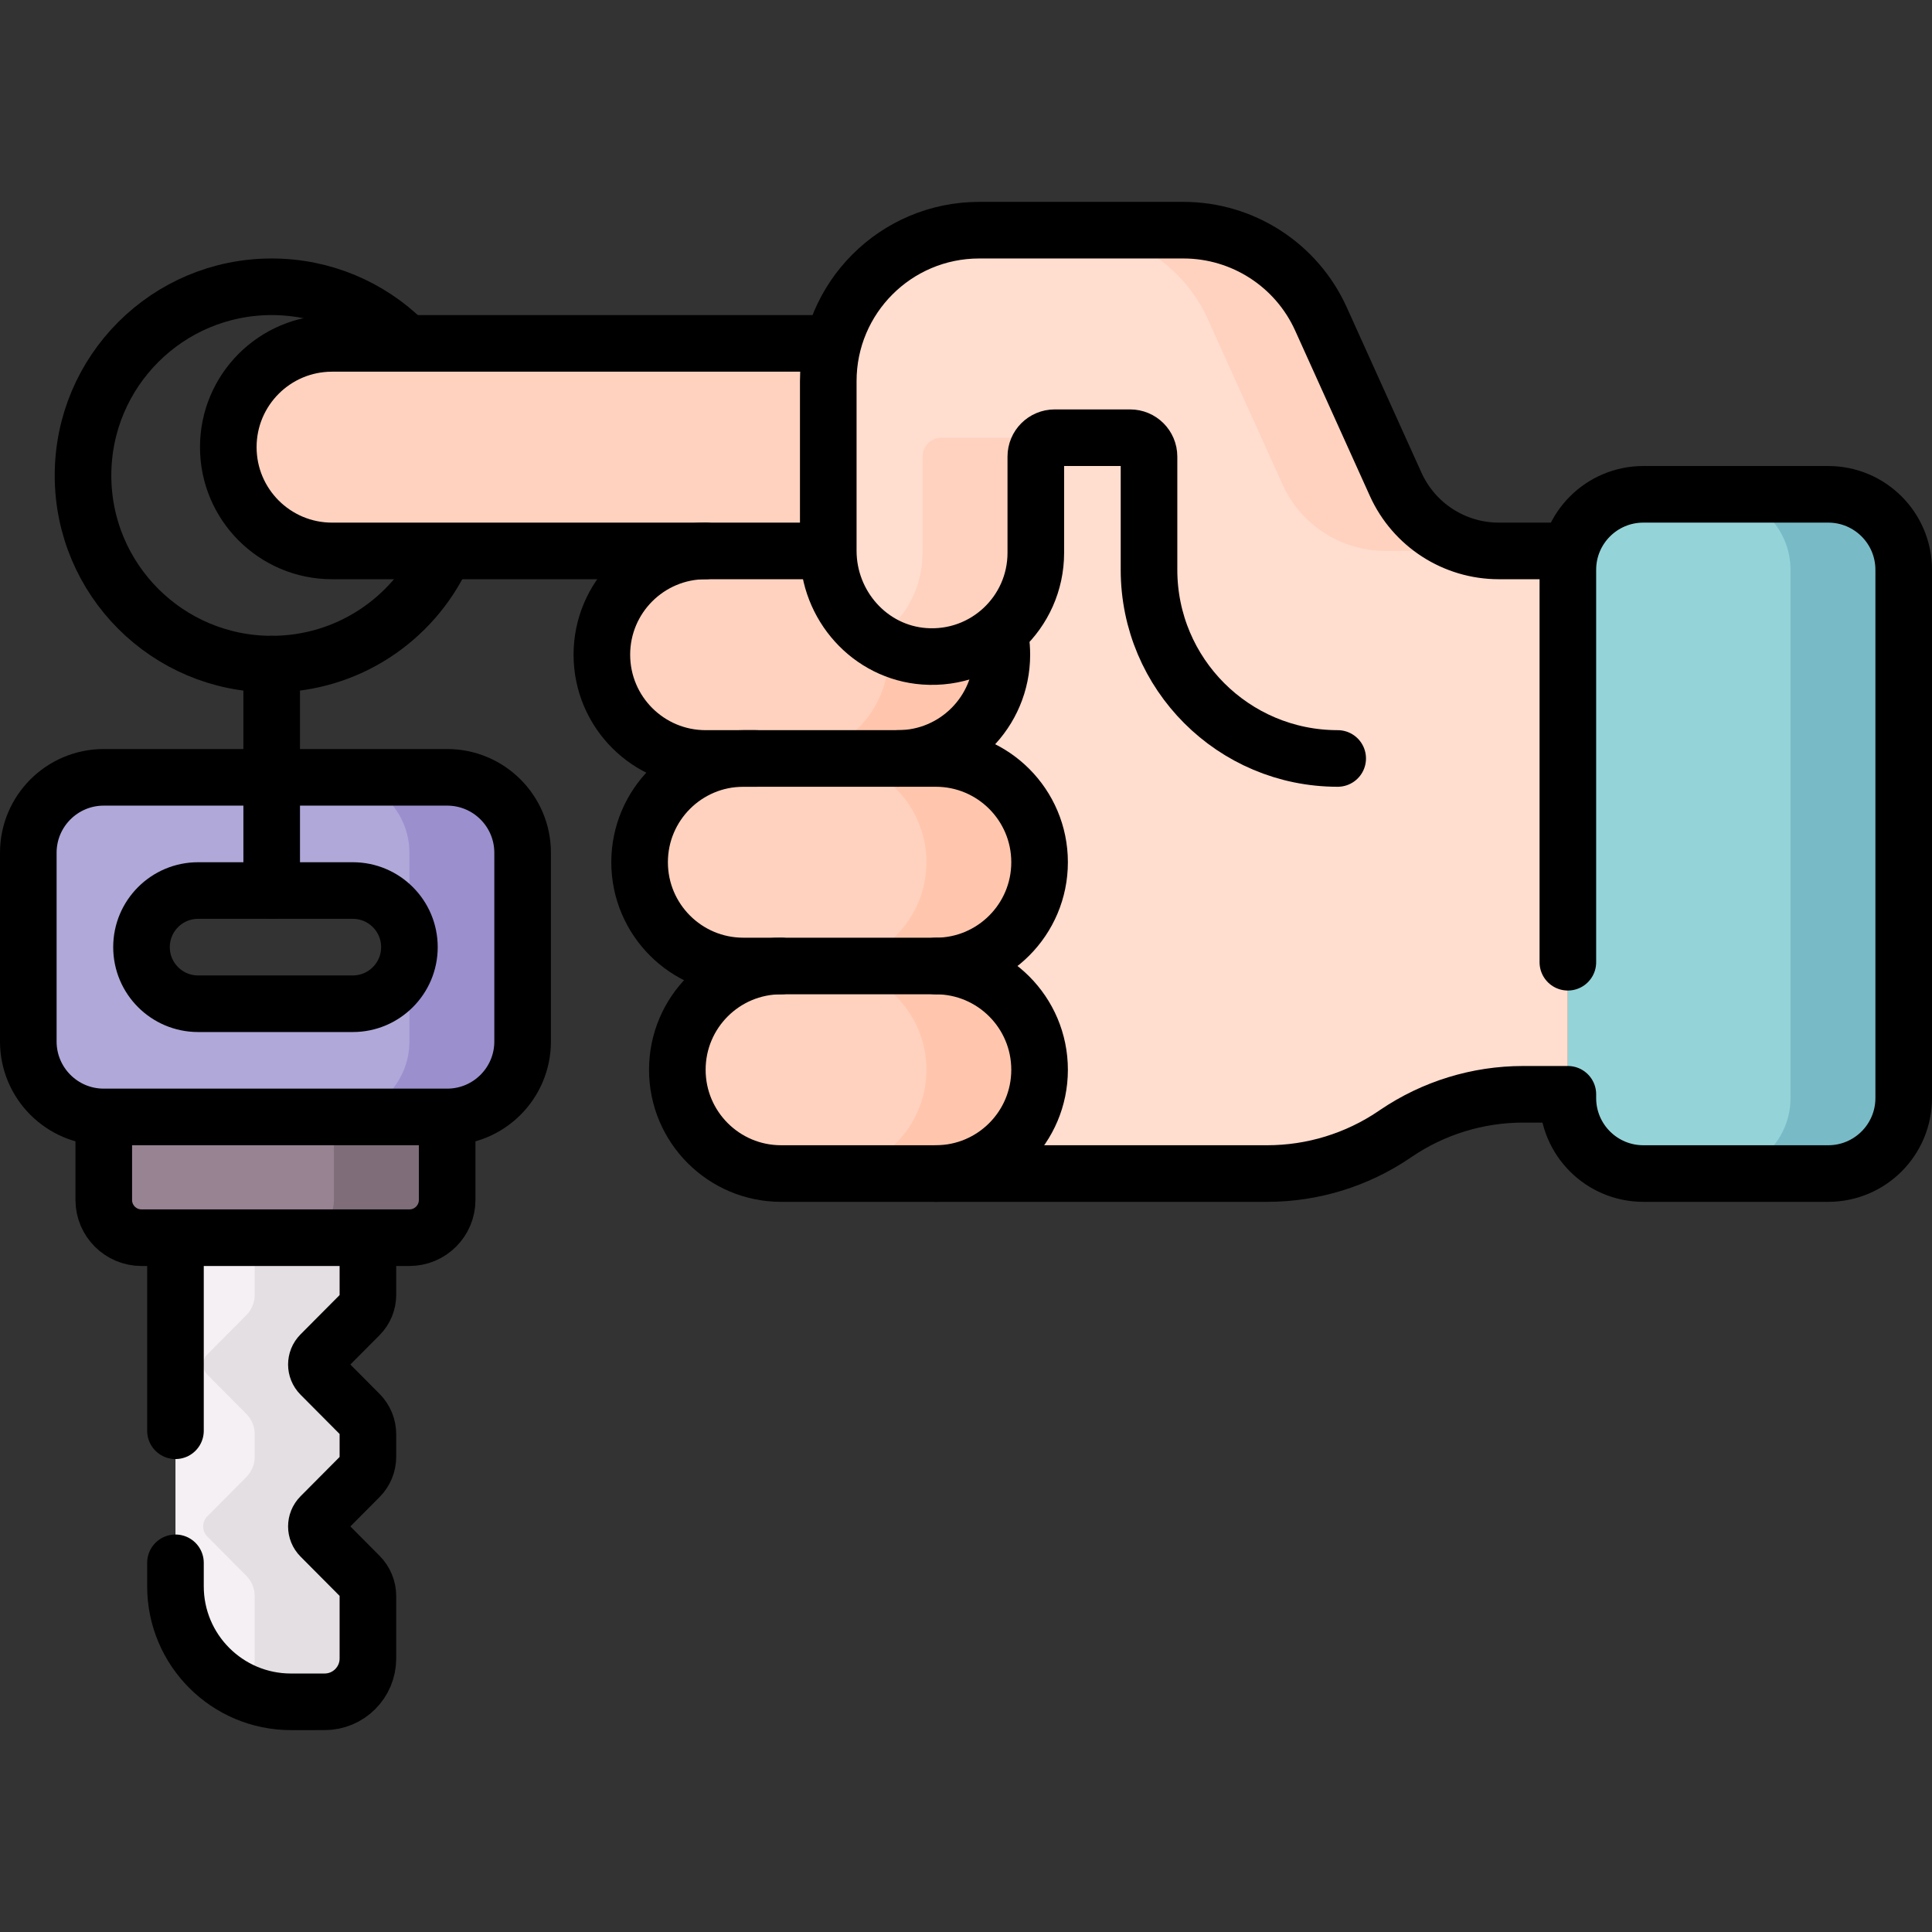
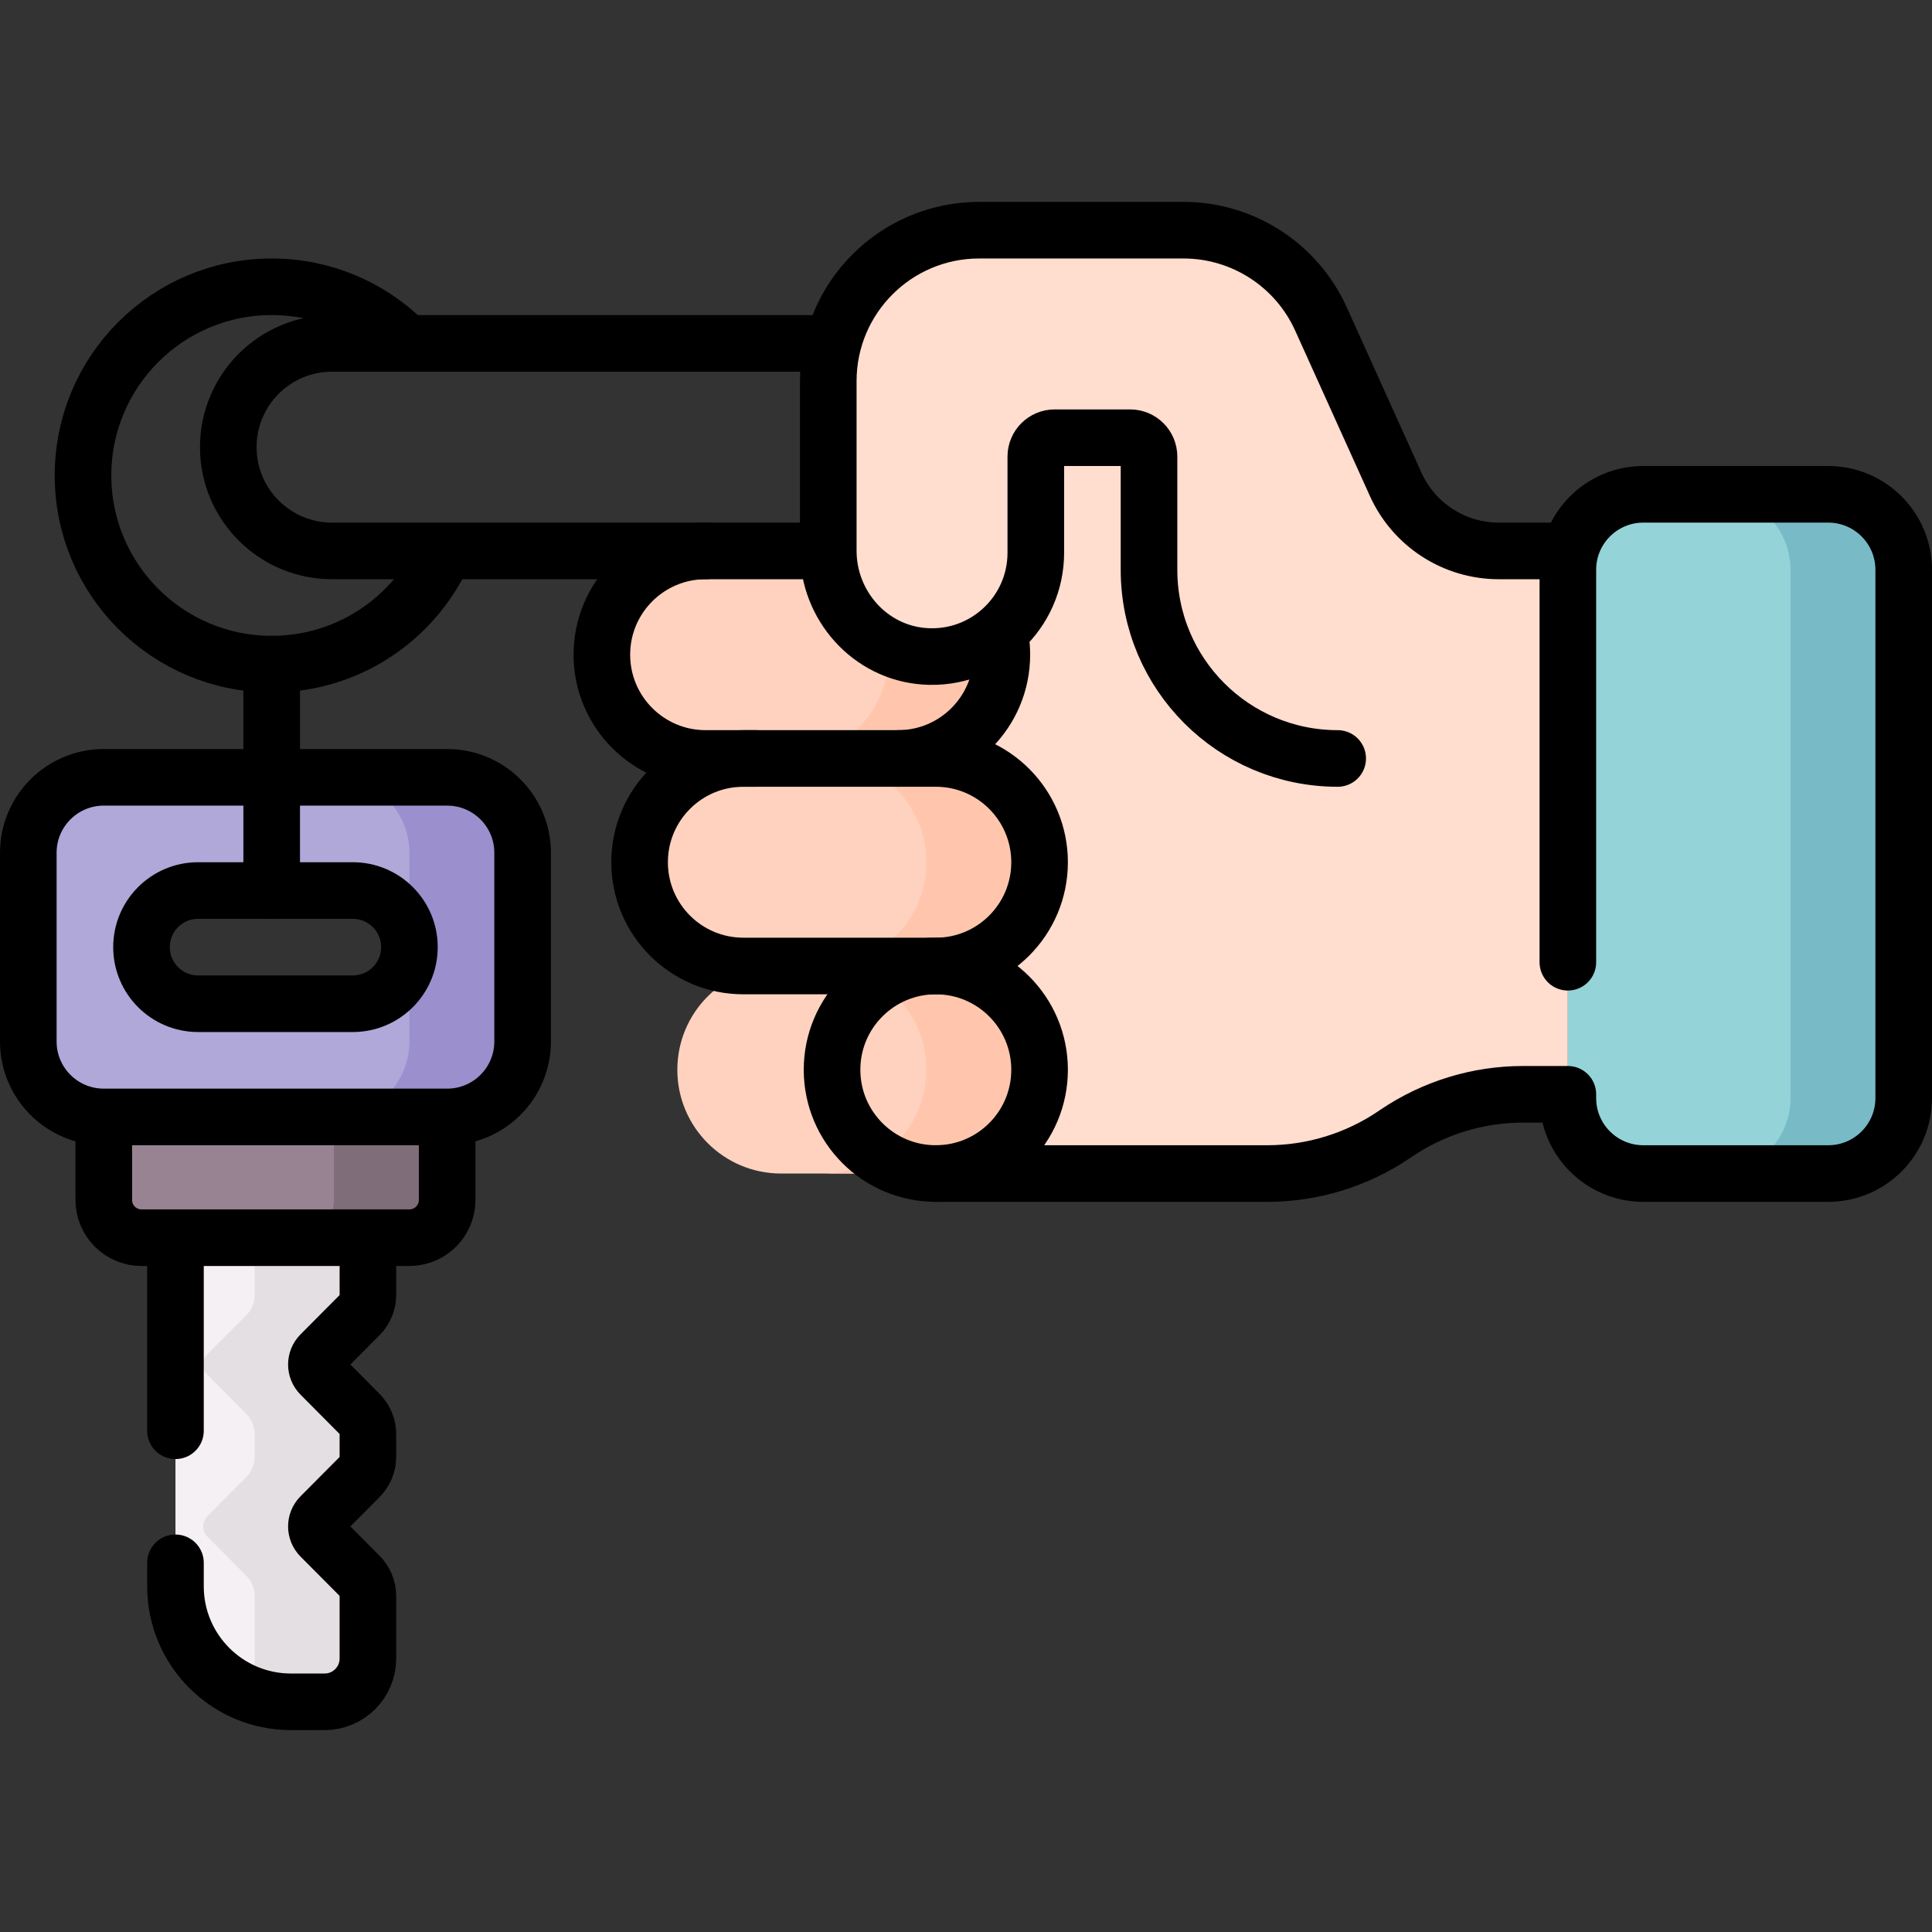
<svg xmlns="http://www.w3.org/2000/svg" version="1.1" id="Capa_1" x="0px" y="0px" viewBox="0 0 512 512" style="enable-background:new 0 0 512 512;" xml:space="preserve" width="512" height="512">
  <rect x="0" y="0" width="512" height="512" fill="#333333" stroke="none" />
  <g>
    <g>
-       <path style="fill:#FFD2BF;" d="M255.5,146H88c-15.188,0-27.5-12.312-27.5-27.5v0C60.5,103.312,72.812,91,88,91h167.5V146z" />
      <path style="fill:#FFDDCF;" d="M309.5,116h-30c-2.761,0-5,2.239-5,5v25.5c0,15.867-13.438,28.595-29.553,27.425&#10;&#09;&#09;&#09;c-14.452-1.049-25.447-13.479-25.447-27.969V101c0-22.091,17.909-40,40-40h54.118c15.718,0,29.979,9.205,36.451,23.529&#10;&#09;&#09;&#09;l19.802,43.824C374.726,139.096,385.422,146,397.21,146h18.29v144h-11.852c-11.997,0-23.718,3.596-33.651,10.325l-0.517,0.35&#10;&#09;&#09;&#09;C359.547,307.404,347.826,311,335.829,311H248V186V96L309.5,116z" />
      <path style="fill:#FFD2BF;" d="M248,311h-41c-15.188,0-27.5-12.312-27.5-27.5v0c0-15.188,12.312-27.5,27.5-27.5h41&#10;&#09;&#09;&#09;c15.188,0,27.5,12.312,27.5,27.5v0C275.5,298.688,263.188,311,248,311z" />
      <path style="fill:#FFD2BF;" d="M248,256h-51c-15.188,0-27.5-12.312-27.5-27.5v0c0-15.188,12.312-27.5,27.5-27.5h51&#10;&#09;&#09;&#09;c15.188,0,27.5,12.312,27.5,27.5v0C275.5,243.688,263.188,256,248,256z" />
      <path style="fill:#FFD2BF;" d="M238,201h-51c-15.188,0-27.5-12.312-27.5-27.5v0c0-15.188,12.312-27.5,27.5-27.5h51&#10;&#09;&#09;&#09;c15.188,0,27.5,12.312,27.5,27.5v0C265.5,188.688,253.188,201,238,201z" />
      <path style="fill:#94D4D9;" d="M484.5,311h-49c-11.046,0-20-8.954-20-20V151c0-11.046,8.954-20,20-20h49c11.046,0,20,8.954,20,20&#10;&#09;&#09;&#09;v140C504.5,302.046,495.546,311,484.5,311z" />
      <path style="fill:#78BBC7;" d="M504.5,151v140c0,11.05-8.95,20-20,20h-30c11.05,0,20-8.95,20-20V151c0-11.05-8.95-20-20-20h30&#10;&#09;&#09;&#09;C495.55,131,504.5,139.95,504.5,151z" />
      <path style="fill:#B0A8D9;" d="M118.5,206h-91c-11.05,0-20,8.95-20,20v50c0,11.05,8.95,20,20,20h91c11.05,0,20-8.95,20-20v-50&#10;&#09;&#09;&#09;C138.5,214.95,129.55,206,118.5,206z M104.1,261.6c-2.71,2.72-6.46,4.4-10.6,4.4h-41c-8.28,0-15-6.72-15-15&#10;&#09;&#09;&#09;c0-4.14,1.68-7.89,4.4-10.6c2.71-2.72,6.46-4.4,10.6-4.4h41c8.28,0,15,6.72,15,15C108.5,255.14,106.82,258.89,104.1,261.6z" />
      <path style="fill:#9C8FCE;" d="M138.5,226v50c0,11.05-8.95,20-20,20h-30c11.05,0,20-8.95,20-20v-50c0-11.05-8.95-20-20-20h30&#10;&#09;&#09;&#09;C129.55,206,138.5,214.95,138.5,226z" />
      <path style="fill:#988393;" d="M108.5,328h-71c-5.523,0-10-4.477-10-10v-22h91v22C118.5,323.523,114.023,328,108.5,328z" />
      <path style="fill:#806D7A;" d="M118.5,296v22c0,5.52-4.48,10-10,10h-30c5.52,0,10-4.48,10-10v-22H118.5z" />
      <path style="fill:#F5F0F3;" d="M86.018,451H77.12c-16.911,0-30.62-13.709-30.62-30.62V328l51,0v15.141&#10;&#09;&#09;&#09;c0,2.022-0.8,3.963-2.226,5.397l-10.315,10.376c-1.484,1.493-1.484,3.904,0,5.397l10.315,10.376&#10;&#09;&#09;&#09;c1.426,1.434,2.226,3.374,2.226,5.397v5.965c0,2.022-0.8,3.963-2.226,5.397l-10.315,10.376c-1.484,1.493-1.484,3.904,0,5.397&#10;&#09;&#09;&#09;l10.315,10.376c1.426,1.434,2.226,3.374,2.226,5.397v16.526C97.5,445.859,92.359,451,86.018,451z" />
      <path style="fill:#E4DFE3;" d="M84.96,358.91c-1.49,1.5-1.49,3.91,0,5.4l10.31,10.38c1.43,1.43,2.23,3.37,2.23,5.39v5.97&#10;&#09;&#09;&#09;c0,2.02-0.8,3.96-2.23,5.4l-10.31,10.37c-1.49,1.49-1.49,3.91,0,5.4l10.31,10.37c1.43,1.44,2.23,3.38,2.23,5.4v16.53&#10;&#09;&#09;&#09;c0,6.34-5.14,11.48-11.48,11.48h-8.9c-4.77,0-9.29-1.09-13.32-3.04c2.27-2.1,3.7-5.1,3.7-8.44v-16.53c0-2.02-0.8-3.96-2.23-5.4&#10;&#09;&#09;&#09;l-10.31-10.37c-1.49-1.49-1.49-3.91,0-5.4l10.31-10.37c1.43-1.44,2.23-3.38,2.23-5.4v-5.97c0-2.02-0.8-3.96-2.23-5.39&#10;&#09;&#09;&#09;l-10.31-10.38c-1.49-1.49-1.49-3.9,0-5.4l10.31-10.37c1.43-1.44,2.23-3.38,2.23-5.4V328h30v15.14c0,2.02-0.8,3.96-2.23,5.4&#10;&#09;&#09;&#09;L84.96,358.91z" />
      <path style="fill:#FFC6AD;" d="M275.5,283.5c0,7.6-3.08,14.47-8.05,19.45C262.47,307.92,255.6,311,248,311h-30&#10;&#09;&#09;&#09;c7.6,0,14.47-3.08,19.45-8.05c4.97-4.98,8.05-11.85,8.05-19.45c0-15.19-12.31-27.5-27.5-27.5h30&#10;&#09;&#09;&#09;C263.19,256,275.5,268.31,275.5,283.5z" />
      <path style="fill:#FFC6AD;" d="M275.5,228.5c0,7.6-3.08,14.47-8.05,19.45C262.47,252.92,255.6,256,248,256h-30&#10;&#09;&#09;&#09;c7.6,0,14.47-3.08,19.45-8.05c4.97-4.98,8.05-11.85,8.05-19.45c0-15.19-12.31-27.5-27.5-27.5h30&#10;&#09;&#09;&#09;C263.19,201,275.5,213.31,275.5,228.5z" />
      <path style="fill:#FFC6AD;" d="M265.5,173.5c0,7.6-3.08,14.47-8.05,19.45C252.47,197.92,245.6,201,238,201h-30&#10;&#09;&#09;&#09;c7.6,0,14.47-3.08,19.45-8.05c4.97-4.98,8.05-11.85,8.05-19.45c0-15.19-12.31-27.5-27.5-27.5h30&#10;&#09;&#09;&#09;C253.19,146,265.5,158.31,265.5,173.5z" />
      <path style="fill:#FFDDCF;" d="M415.5,146h-18.29c-11.789,0-22.484-6.904-27.339-17.647l-19.802-43.824&#10;&#09;&#09;&#09;C343.597,70.205,329.336,61,313.618,61H259.5c-22.091,0-40,17.909-40,40v44.956c0,14.49,10.994,26.92,25.447,27.969&#10;&#09;&#09;&#09;c16.116,1.17,29.553-11.559,29.553-27.425V121c0-2.761,2.239-5,5-5h20c2.761,0,5,2.239,5,5v30c0,27.614,22.386,50,50,50h61V146z" />
-       <path style="fill:#FFD2BF;" d="M397.21,146h-30c-11.79,0-22.48-6.9-27.34-17.65l-19.8-43.82C313.6,70.21,299.34,61,283.62,61h30&#10;&#09;&#09;&#09;c15.72,0,29.98,9.21,36.45,23.53l19.8,43.82C374.73,139.1,385.42,146,397.21,146z" />
-       <path style="fill:#FFD2BF;" d="M274.5,121v25.5c0,15.87-13.44,28.6-29.55,27.43c-4.77-0.35-9.16-1.93-12.9-4.42&#10;&#09;&#09;&#09;c7.5-4.9,12.45-13.38,12.45-23.01V121c0-2.76,2.24-5,5-5h20C272.26,116,274.5,118.24,274.5,121z" />
    </g>
    <g>
      <path style="fill:none;stroke:#000000;stroke-width:15;stroke-linecap:round;stroke-linejoin:round;stroke-miterlimit:10;" d="&#10;&#09;&#09;&#09;M187,146H88c-15.188,0-27.5-12.312-27.5-27.5v0C60.5,103.312,72.812,91,88,91h130.427" />
-       <path style="fill:none;stroke:#000000;stroke-width:15;stroke-linecap:round;stroke-linejoin:round;stroke-miterlimit:10;" d="&#10;&#09;&#09;&#09;M248,256c15.188,0,27.5,12.312,27.5,27.5v0c0,15.188-12.312,27.5-27.5,27.5h-41c-15.188,0-27.5-12.312-27.5-27.5v0&#10;&#09;&#09;&#09;c0-15.188,12.312-27.5,27.5-27.5" />
+       <path style="fill:none;stroke:#000000;stroke-width:15;stroke-linecap:round;stroke-linejoin:round;stroke-miterlimit:10;" d="&#10;&#09;&#09;&#09;M248,256c15.188,0,27.5,12.312,27.5,27.5v0c0,15.188-12.312,27.5-27.5,27.5c-15.188,0-27.5-12.312-27.5-27.5v0&#10;&#09;&#09;&#09;c0-15.188,12.312-27.5,27.5-27.5" />
      <path style="fill:none;stroke:#000000;stroke-width:15;stroke-linecap:round;stroke-linejoin:round;stroke-miterlimit:10;" d="&#10;&#09;&#09;&#09;M248,256h-51c-15.188,0-27.5-12.312-27.5-27.5v0c0-15.188,12.312-27.5,27.5-27.5h51c15.188,0,27.5,12.312,27.5,27.5v0&#10;&#09;&#09;&#09;C275.5,243.688,263.188,256,248,256z" />
      <path style="fill:none;stroke:#000000;stroke-width:15;stroke-linecap:round;stroke-linejoin:round;stroke-miterlimit:10;" d="&#10;&#09;&#09;&#09;M265.2,169.421c0.198,1.331,0.3,2.693,0.3,4.079v0c0,15.188-12.312,27.5-27.5,27.5" />
      <path style="fill:none;stroke:#000000;stroke-width:15;stroke-linecap:round;stroke-linejoin:round;stroke-miterlimit:10;" d="&#10;&#09;&#09;&#09;M200.389,201H187c-15.188,0-27.5-12.312-27.5-27.5v0c0-15.188,12.312-27.5,27.5-27.5h30.815" />
      <path style="fill:none;stroke:#000000;stroke-width:15;stroke-linecap:round;stroke-linejoin:round;stroke-miterlimit:10;" d="&#10;&#09;&#09;&#09;M414.554,146H397.21c-11.789,0-22.484-6.904-27.339-17.647l-19.802-43.824C343.597,70.205,329.336,61,313.618,61H259.5&#10;&#09;&#09;&#09;c-22.091,0-40,17.909-40,40v44.956c0,14.49,10.994,26.92,25.447,27.969c16.116,1.17,29.553-11.559,29.553-27.425V121&#10;&#09;&#09;&#09;c0-2.761,2.239-5,5-5h20c2.761,0,5,2.239,5,5v30c0,27.614,22.386,50,50,50" />
      <path style="fill:none;stroke:#000000;stroke-width:15;stroke-linecap:round;stroke-linejoin:round;stroke-miterlimit:10;" d="&#10;&#09;&#09;&#09;M415.5,255V151c0-11.046,8.954-20,20-20h49c11.046,0,20,8.954,20,20v140c0,11.046-8.954,20-20,20h-49c-11.046,0-20-8.954-20-20v-1&#10;&#09;&#09;&#09;h-11.852c-11.997,0-23.718,3.596-33.651,10.325l-0.517,0.35C359.547,307.404,347.826,311,335.829,311H248" />
      <path style="fill:none;stroke:#000000;stroke-width:15;stroke-linecap:round;stroke-linejoin:round;stroke-miterlimit:10;" d="&#10;&#09;&#09;&#09;M118.5,296h-91c-11.046,0-20-8.954-20-20v-50c0-11.046,8.954-20,20-20h91c11.046,0,20,8.954,20,20v50&#10;&#09;&#09;&#09;C138.5,287.046,129.546,296,118.5,296z" />
      <path style="fill:none;stroke:#000000;stroke-width:15;stroke-linecap:round;stroke-linejoin:round;stroke-miterlimit:10;" d="&#10;&#09;&#09;&#09;M93.5,266h-41c-8.284,0-15-6.716-15-15v0c0-8.284,6.716-15,15-15h41c8.284,0,15,6.716,15,15v0C108.5,259.284,101.784,266,93.5,266&#10;&#09;&#09;&#09;z" />
      <path style="fill:none;stroke:#000000;stroke-width:15;stroke-linecap:round;stroke-linejoin:round;stroke-miterlimit:10;" d="&#10;&#09;&#09;&#09;M118.5,298.134V318c0,5.523-4.477,10-10,10h-71c-5.523,0-10-4.477-10-10v-19.255" />
      <line style="fill:none;stroke:#000000;stroke-width:15;stroke-linecap:round;stroke-linejoin:round;stroke-miterlimit:10;" x1="46.5" y1="379.166" x2="46.5" y2="331.306" />
      <path style="fill:none;stroke:#000000;stroke-width:15;stroke-linecap:round;stroke-linejoin:round;stroke-miterlimit:10;" d="&#10;&#09;&#09;&#09;M97.5,330.847v12.294c0,2.022-0.8,3.963-2.226,5.397l-10.315,10.376c-1.484,1.493-1.484,3.904,0,5.397l10.315,10.376&#10;&#09;&#09;&#09;c1.426,1.434,2.226,3.374,2.226,5.397v5.965c0,2.022-0.8,3.963-2.226,5.397l-10.315,10.376c-1.484,1.493-1.484,3.904,0,5.397&#10;&#09;&#09;&#09;l10.315,10.376c1.426,1.434,2.226,3.374,2.226,5.397v16.526c0,6.342-5.141,11.482-11.482,11.482H77.12&#10;&#09;&#09;&#09;c-16.911,0-30.62-13.709-30.62-30.62v-6.215" />
      <line style="fill:none;stroke:#000000;stroke-width:15;stroke-linecap:round;stroke-linejoin:round;stroke-miterlimit:10;" x1="72" y1="236" x2="72" y2="176" />
      <path style="fill:none;stroke:#000000;stroke-width:15;stroke-linecap:round;stroke-linejoin:round;stroke-miterlimit:10;" d="&#10;&#09;&#09;&#09;M117.313,147.164C109.343,164.199,92.05,176,72,176h0c-27.614,0-50-22.386-50-50v0c0-27.614,22.386-50,50-50h0&#10;&#09;&#09;&#09;c13.632,0,25.989,5.455,35.008,14.301" />
    </g>
  </g>
</svg>